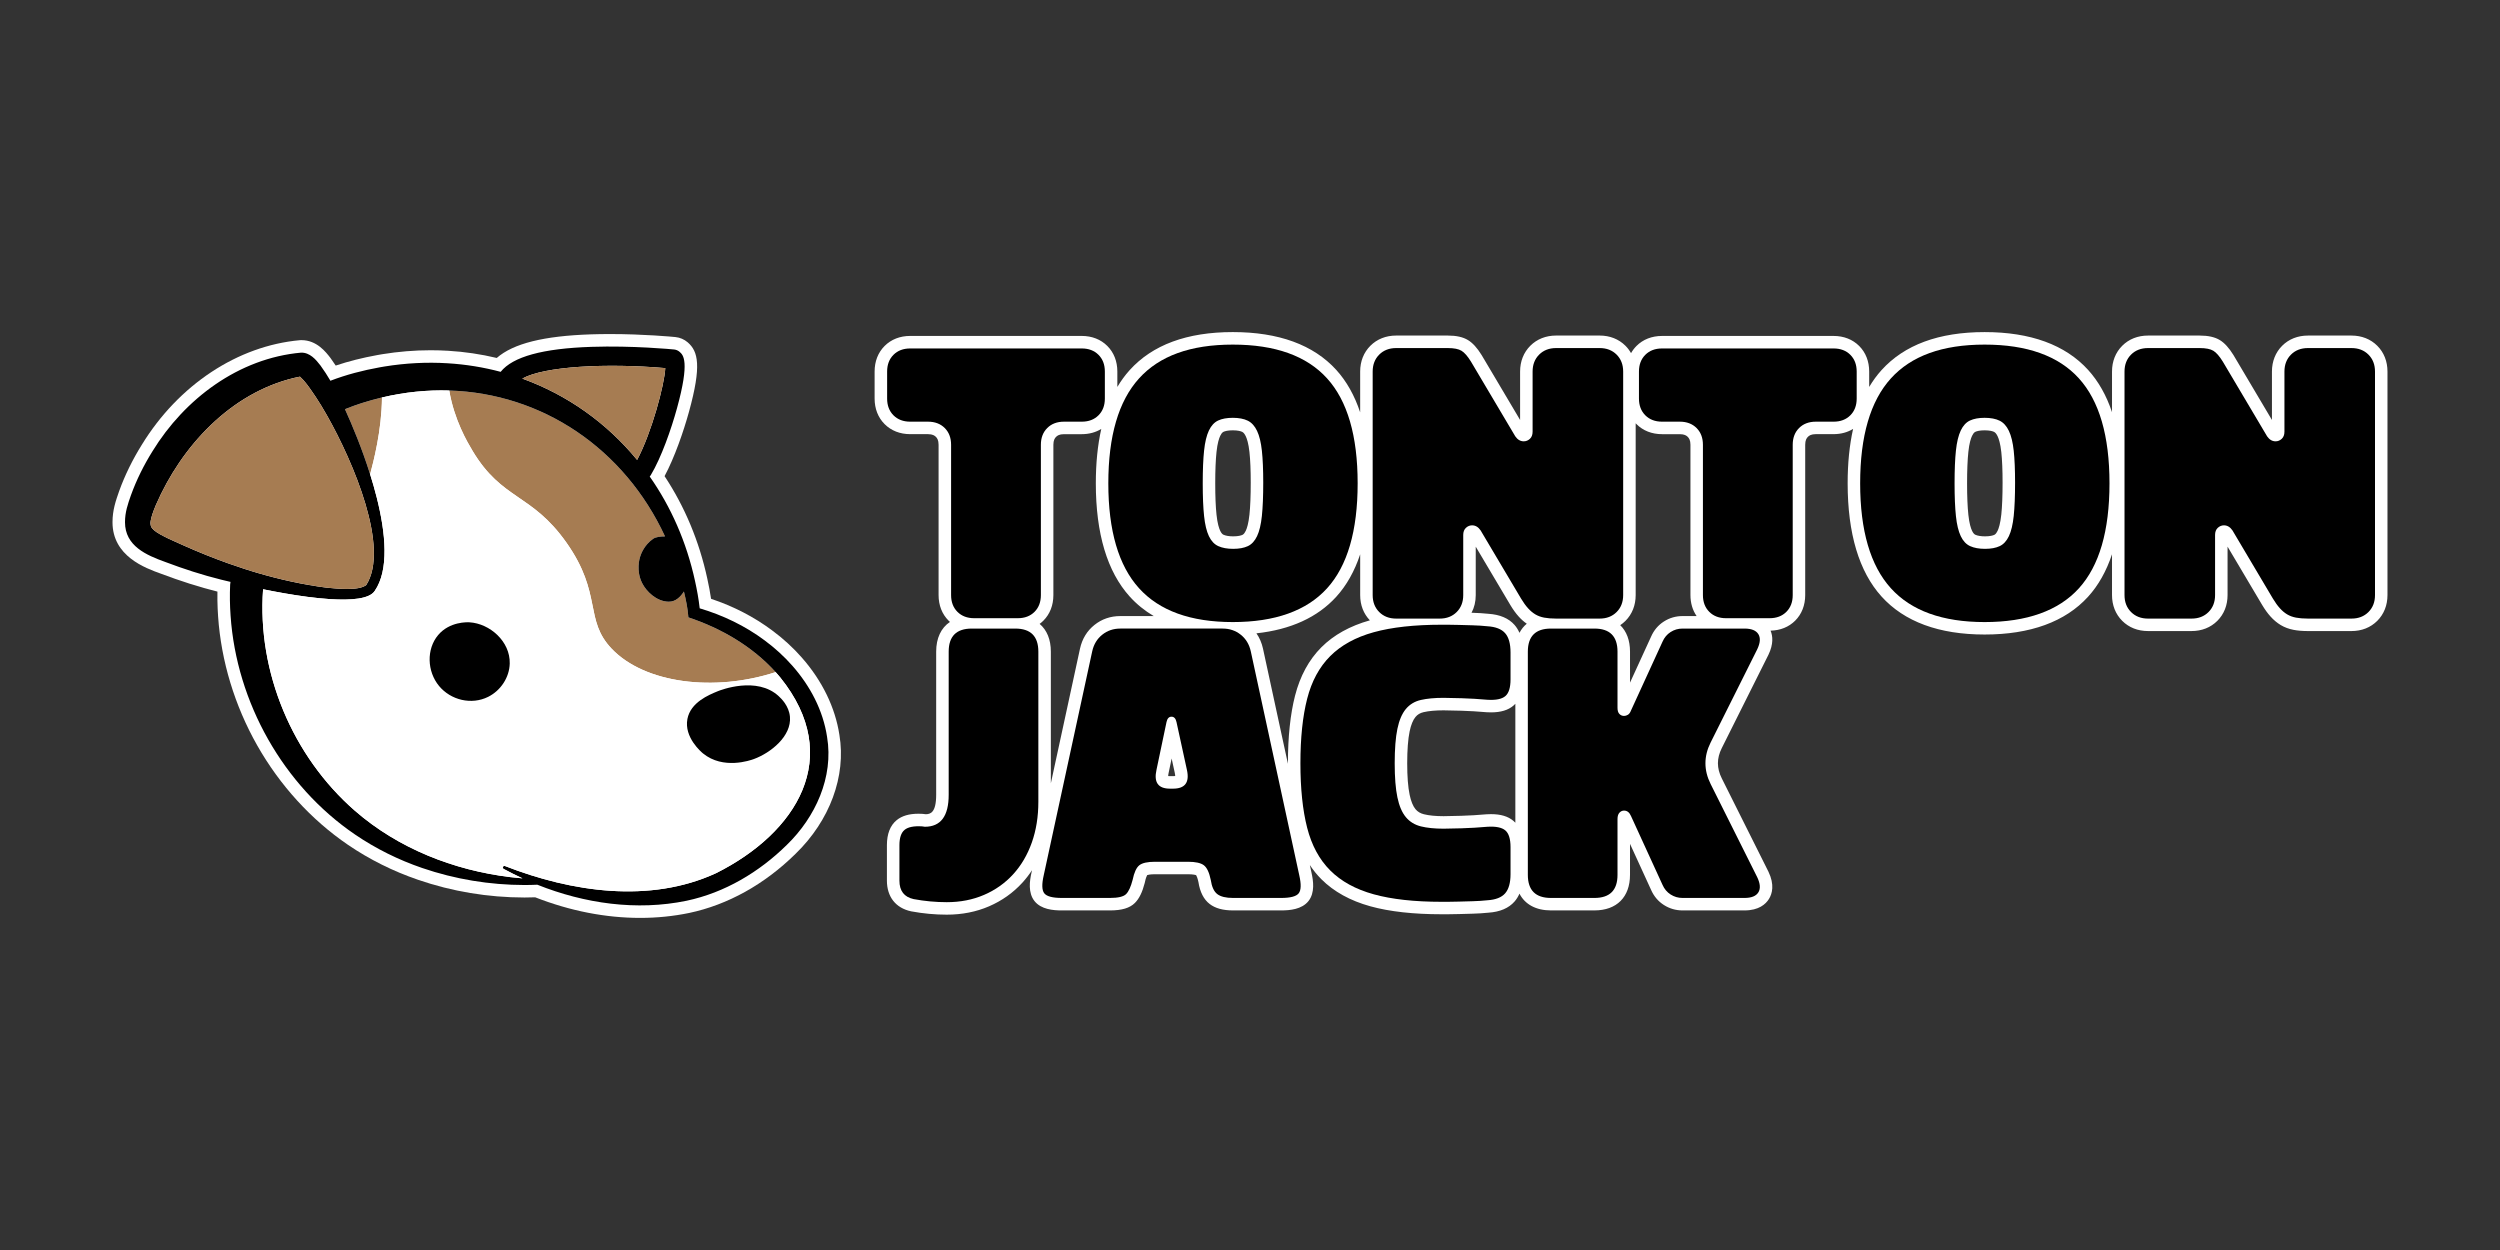
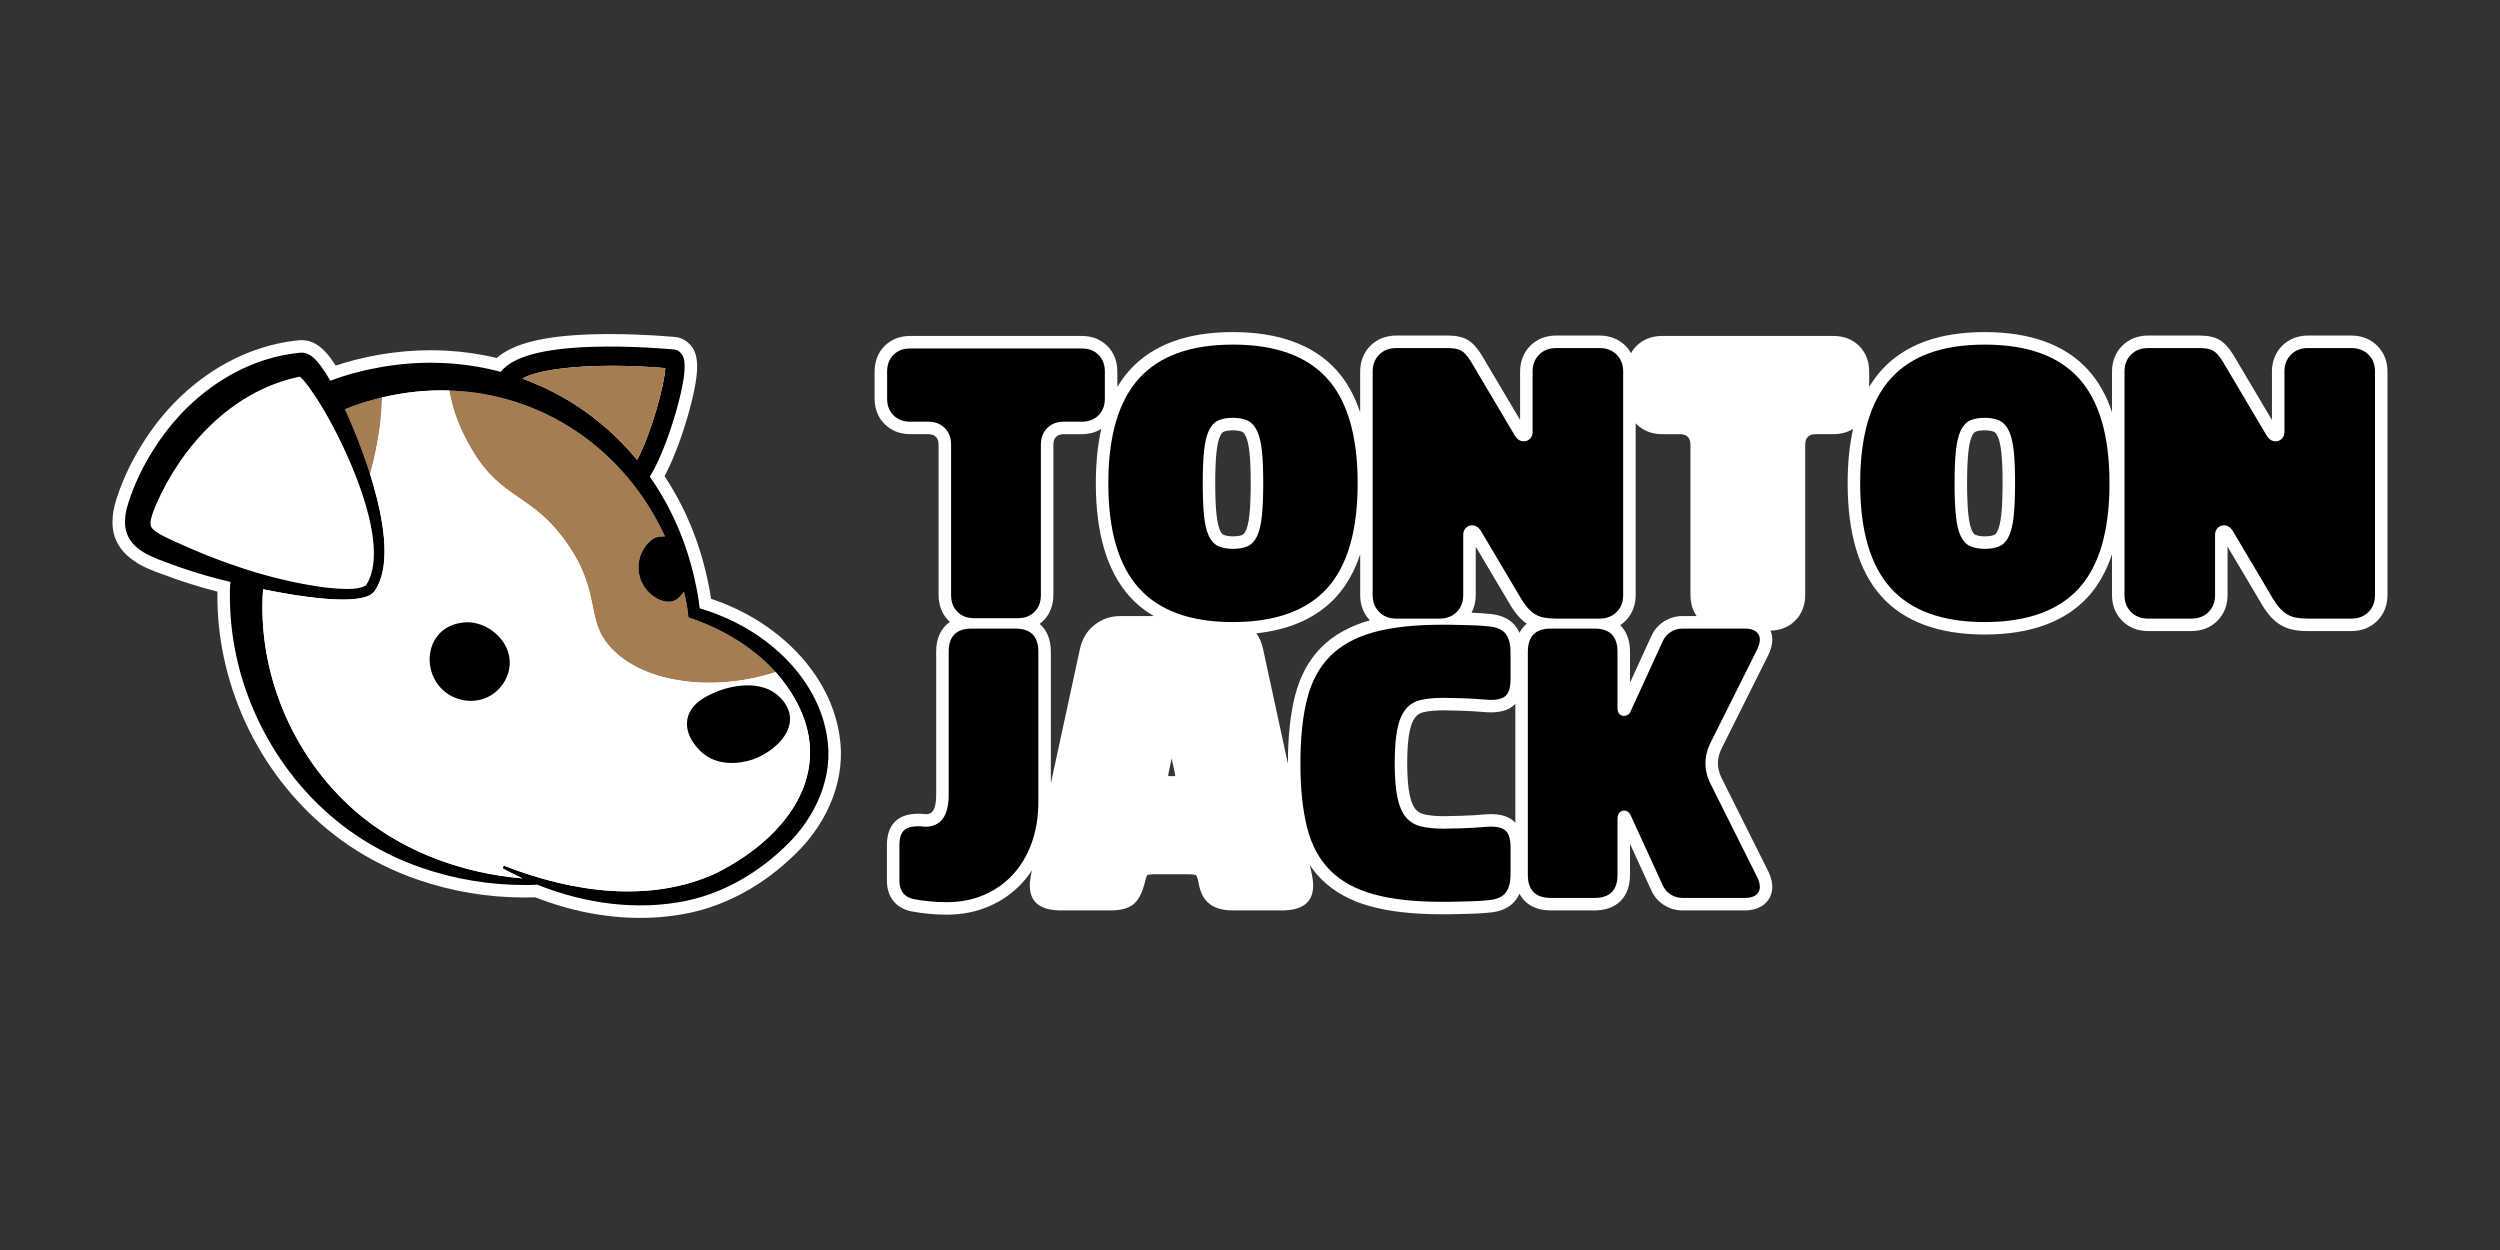
<svg xmlns="http://www.w3.org/2000/svg" viewBox="0 0 4000 2000" id="Calque_2">
  <rect x="0" y="0" width="4000" height="2000" fill="#333333" stroke="none" />
  <defs>
    <style>
      .cls-1 {
        fill: #fff;
      }

      .cls-2 {
        fill: none;
      }

      .cls-3 {
        fill: #a67c52;
      }
    </style>
  </defs>
  <g data-name="Calque_1" id="Calque_1-2">
    <rect height="2000" width="4000" x="0" class="cls-2" />
    <g>
      <path d="M3803.65,553.24c-10.7-10.68-24.97-16.33-41.26-16.33h-69.67c-16.31,0-30.58,5.65-41.27,16.34-10.69,10.69-16.34,24.96-16.34,41.27v77.44l-61.46-103.67c-.06-.11-.13-.22-.2-.33-7.07-11.43-14.17-19.22-21.73-23.83-8.01-4.86-18.56-7.22-32.27-7.22h-82.62c-16.31,0-30.58,5.65-41.27,16.34-10.69,10.69-16.34,24.96-16.34,41.27v64.95c-8.96-26.77-21.8-49.48-38.26-67.61-36.48-40.14-92.19-60.5-165.56-60.5s-128.49,20.47-164.97,60.85c-7.32,8.1-13.88,17.09-19.73,26.92v-24.62c0-16.31-5.54-30.48-16.04-40.97-10.49-10.48-24.66-16.02-40.96-16.02h-274.38c-16.31,0-30.47,5.54-40.94,16.02-3.45,3.45-6.36,7.31-8.72,11.5-2.42-4.29-5.4-8.25-8.95-11.81-10.7-10.68-24.97-16.33-41.26-16.33h-69.68c-16.31,0-30.57,5.65-41.26,16.34-10.69,10.69-16.35,24.97-16.35,41.27v77.43l-61.45-103.65c-.07-.11-.14-.23-.21-.34-7.09-11.44-14.2-19.23-21.72-23.81-8-4.87-18.56-7.23-32.27-7.23h-82.63c-16.31,0-30.57,5.65-41.26,16.34-10.69,10.69-16.35,24.97-16.35,41.27v65.24c-8.99-27.03-21.75-49.73-38.25-67.9-36.48-40.14-92.19-60.5-165.56-60.5s-128.5,20.47-164.97,60.85c-7.32,8.1-13.88,17.09-19.73,26.92v-24.62c0-16.31-5.55-30.47-16.04-40.96-10.49-10.49-24.65-16.03-40.96-16.03h-274.38c-16.31,0-30.48,5.54-40.96,16.03-10.49,10.48-16.03,24.65-16.03,40.96v43.16c0,16.31,5.54,30.48,16.02,40.95,10.48,10.5,24.65,16.05,40.97,16.05h28.36c7.42,0,10.68,2.31,12.69,4.31,2.01,2.01,4.31,5.26,4.31,12.68v240.47c0,16.31,5.54,30.48,16.03,40.96.7.7,1.43,1.38,2.16,2.04-14.17,9.5-22.04,25.85-22.04,47.52v229.05c0,29.02-9.52,30.96-16.68,31.09-1.62-.35-3.31-.54-5.03-.59-2.26-.13-4.47-.2-6.58-.2-15.02,0-26.42,3.35-34.86,10.23-10.4,8.48-15.67,21.98-15.67,40.13v56.64c0,25.92,14.05,43.82,38.56,49.11.19.04.38.08.56.11,18.76,3.49,37.81,5.26,56.61,5.26,24.39,0,47.15-4.49,67.65-13.34,20.59-8.88,38.53-21.6,53.34-37.82,5.63-6.17,10.78-12.83,15.44-19.95-.52,2.38-.79,3.66-.79,3.66-3.03,13.27-5.79,32.38,4.76,45.69,10.62,13.43,30.03,14.98,43.71,14.98h76.96c19.11,0,31.83-3.82,40-12.02,6.83-6.84,11.82-16.97,15.69-31.91.08-.32.16-.64.22-.97,1.48-7.14,3.03-10.44,3.73-11.65,1.34-.45,4.94-1.34,12.39-1.34h52.96c8.03,0,11.72,1.03,12.97,1.49.65,1.06,2.19,4.14,3.66,11,2.48,16.03,8.53,27.83,17.95,35.06,9.01,6.95,21.26,10.32,37.46,10.32h76.96c13.66,0,33.05-1.55,43.71-14.99,10.53-13.31,7.77-32.42,4.76-45.68,0,0-.93-4.28-2.58-11.91,5.47,8.27,11.63,15.86,18.47,22.7,19.84,19.84,46.22,34.41,78.39,43.3,30.53,8.45,68.89,12.73,114.02,12.73h9.85c4.94,0,10.88-.1,18.17-.32,6.74-.21,14.1-.41,22.06-.62,8.38-.22,16.74-.76,24.87-1.6,18.38-1.23,32.4-7.23,41.69-17.84,3.19-3.64,5.8-7.85,7.87-12.6,8.87,17.17,26.35,26.82,50.35,26.82h69.57c35.66,0,56.95-21.29,56.95-56.94v-49.57l33.79,73.76c4.45,10.13,11.3,18.22,20.37,24.04,9,5.78,19.06,8.72,29.9,8.72h99.13c22.95,0,33.97-10.01,39.14-18.36,5.18-8.31,9.24-22.61-.78-43.54-.05-.1-74.66-149.31-74.66-149.31-8.29-16.58-8.29-32.02,0-48.6,0,0,74.61-149.2,74.65-149.3,8.25-17.19,6.96-29.91,3.37-38.52,15.65-.35,29.24-5.85,39.39-15.99,10.49-10.49,16.04-24.66,16.04-40.96v-240.47c0-7.41,2.3-10.67,4.31-12.68s5.26-4.31,12.68-4.31h28.36c11.73,0,22.34-2.88,31.28-8.4-5.81,25.83-8.73,54.88-8.73,87.04,0,80.39,18.23,141.33,54.18,181.12,36.47,40.38,91.98,60.85,164.97,60.85s129.09-20.36,165.56-60.5c16.51-18.16,29.27-40.86,38.26-67.9v65.23c0,16.33,5.65,30.6,16.33,41.26,10.68,10.7,24.95,16.35,41.28,16.35h69.67c16.31,0,30.58-5.65,41.27-16.34,10.69-10.69,16.34-24.96,16.34-41.27v-77.45s55.33,93.27,55.34,93.3c4.43,7.38,8.81,13.43,13.36,18.48,5,5.56,10.48,10.16,16.32,13.67,6.14,3.68,13.11,6.27,20.7,7.72,6.58,1.26,14.27,1.9,22.87,1.9h69.67c16.31,0,30.58-5.65,41.27-16.34,10.69-10.69,16.34-24.96,16.34-41.27v-357.62c0-16.3-5.65-30.56-16.35-41.28ZM1946.43,723.02c1.48-14.01,4.02-21.65,5.88-25.59,1.13-2.38,2.94-5.43,5.17-6.47,2.41-1.12,6.96-2.45,14.99-2.45s12.81,1.37,15.11,2.52c2.04,1.02,3.95,3.38,5.67,7.01,1.86,3.94,4.4,11.53,5.89,25.33,1.36,12.59,2.04,28.98,2.04,48.73,0,20.99-.69,38.23-2.05,51.25-1.49,14.29-4.02,21.96-5.89,25.9-1.12,2.37-2.93,5.41-5.18,6.46-2.39,1.11-6.92,2.44-14.97,2.44-6.46,0-11.82-.88-15.53-2.56-1.88-.85-3.65-2.98-5.25-6.36-1.87-3.94-4.4-11.57-5.88-25.62-1.36-12.7-2.05-29.62-2.05-50.28s.69-37.57,2.05-50.31ZM1792.51,985.71c-15.69,0-29.63,4.79-41.43,14.23-11.83,9.45-19.58,22.16-23.05,37.77,0,.02-25.04,115.66-46.67,215.55v-210.6c0-19.48-6.37-34.66-17.94-44.43,2.09-1.55,4.08-3.26,5.95-5.13,10.49-10.49,16.03-24.65,16.03-40.96v-240.47c0-7.41,2.3-10.66,4.32-12.68,2.01-2.01,5.26-4.31,12.68-4.31h28.36c11.74,0,22.35-2.88,31.28-8.4-5.81,25.83-8.73,54.88-8.73,87.05,0,80.39,18.23,141.33,54.18,181.11,11.08,12.27,23.93,22.69,38.48,31.27h-53.46ZM1876.86,1241.85h-4.92c-1.2,0-2.14-.06-2.85-.15.04-1.22.23-3.05.82-5.63.02-.1,4.72-22.49,4.72-22.49,0,0,4.89,22.43,4.9,22.47.58,2.58.76,4.4.79,5.58-.82.12-1.95.21-3.45.21ZM2072.06,1113.13c-7.56,29.57-11.39,65.94-11.39,108.09,0,.28,0,.55,0,.83-19.76-91.27-39.91-184.33-39.91-184.35-2.03-9.15-5.55-17.29-10.49-24.38,54.96-5.98,97.83-25.59,127.76-58.52,16.5-18.16,29.26-40.85,38.25-67.89v65.23c0,15.89,5.37,29.82,15.51,40.39-31.8,8.93-57.89,23.41-77.55,43.07-19.94,19.94-34.13,46.02-42.18,77.53ZM2421.49,1313.42c-8.54-7.26-20.27-10.79-35.85-10.79-2.22,0-4.55.07-6.94.22-.18.01-.36.02-.55.04-13.68,1.21-27.17,2.01-40.12,2.39-12.88.4-22.67.61-28.32.61-12.66,0-23.25-1.04-31.45-3.09-5.78-1.45-10.07-4.05-13.51-8.17-3.97-4.77-7.2-12.72-9.34-23.02-2.58-12.31-3.89-29.26-3.89-50.39s1.31-38.69,3.89-51.04c2.14-10.27,5.36-18.22,9.32-22.98,3.35-4.02,7.53-6.5,13.11-7.78,8.39-1.92,19.11-2.89,31.87-2.89,5.42,0,14.95.21,28.34.61,13.09.4,26.59,1.2,40.11,2.39.18.02.35.03.53.04,2.42.15,4.78.22,7.02.22,15.57,0,27.29-3.54,35.79-10.8,1.08-.92,2.09-1.91,3.06-2.93v190.29c-.97-1.03-1.97-2.02-3.06-2.94ZM2431.15,1012.54c-2.07-4.75-4.69-8.97-7.88-12.62-9.3-10.61-23.32-16.6-41.68-17.83-8.13-.84-16.5-1.38-24.89-1.6-.75-.02-1.5-.04-2.25-.06,4.43-8.34,6.73-17.9,6.73-28.29v-77.44l55.33,93.27c4.34,7.25,8.85,13.48,13.38,18.5,4.02,4.48,8.36,8.31,12.94,11.48-4.8,3.98-8.72,8.87-11.68,14.6ZM2662.18,994.42c-9.06,5.82-15.91,13.91-20.37,24.05l-33.79,73.75v-49.56c0-18.17-5.54-32.59-15.67-42.39,2.99-1.99,5.79-4.28,8.39-6.87,10.68-10.7,16.33-24.96,16.33-41.26v-274.88c.43.46.86.93,1.31,1.37,10.48,10.5,24.65,16.05,40.96,16.05h28.37c7.42,0,10.67,2.3,12.68,4.31,2.01,2.01,4.31,5.26,4.31,12.68v240.47c0,12.75,3.4,24.18,9.89,33.57h-22.5c-10.85,0-20.91,2.93-29.9,8.71ZM3202.08,823.34c-1.51,14.31-4.03,21.98-5.9,25.91-1.12,2.37-2.93,5.41-5.19,6.47-2.38,1.11-6.91,2.44-14.96,2.44-6.46,0-11.82-.88-15.52-2.55-1.88-.85-3.65-2.98-5.25-6.37-1.87-3.95-4.42-11.59-5.89-25.6-1.36-12.8-2.05-29.72-2.05-50.3s.69-37.49,2.05-50.31c1.47-13.98,4.02-21.64,5.89-25.59,1.13-2.38,2.94-5.43,5.18-6.47,2.4-1.12,6.94-2.45,14.97-2.45s12.8,1.36,15.12,2.52c2.03,1.01,3.94,3.37,5.66,7.01,1.86,3.93,4.4,11.52,5.9,25.32,1.35,12.62,2.04,29.02,2.04,48.74,0,20.96-.69,38.21-2.04,51.24Z" class="cls-1" />
-       <path d="M1282.91,1052.12c-14.02-15.93-30.04-30.59-47.62-43.57-28.78-21.47-61.56-38.42-97.58-50.46-1.49-10.07-3.49-20.72-6.11-32.66-12.94-59.56-35.89-114.53-68.29-163.59,16.07-29.92,30.51-71.96,39.13-103.23,20.26-73.52,14.61-96.29-2.01-110.78-.03-.03-.07-.06-.1-.09-5.52-4.75-12.29-7.67-19.58-8.44-.05,0-.11-.01-.16-.02-5.02-.49-50.59-4.8-104.75-4.8-10.4,0-20.57.16-30.24.48-75.69,2.51-124.24,14.58-150.8,37.76-25.38-6.05-51.41-9.91-77.54-11.47-9.33-.57-18.83-.86-28.25-.86-25.54,0-51.57,2.13-77.37,6.33-.04,0-.08.01-.13.02-2.55.43-5.09.87-7.64,1.33-24.15,4.38-46.14,9.92-66.73,16.84-2.7-4.12-5.42-8.05-8.2-11.86-.09-.13-.19-.25-.28-.38-7.08-9.23-21.81-28.45-46.28-28.45-.37,0-.73,0-1.1.01-.43.01-.86.03-1.29.07-99.64,8.9-194.19,71.36-252.95,167.09-14.96,23.98-27.17,48.88-36.27,74-.03.07-.31.88-.31.88-5.15,14.72-10.47,29.94-10.45,49.26-.03,54.43,52.29,73.32,77.59,82.41,31.49,11.9,61.86,21.53,90.29,28.62-.08,4.74-.09,9.45-.03,14.08.14,8.65.51,17.38,1.12,25.89,4.89,71.23,26.52,142.5,62.55,206.1,36.29,64.05,86.51,119.06,145.22,159.08,34.42,23.45,72.21,42.29,112.31,56.01,54.47,18.69,111.71,28.21,170.18,28.3,5.42,0,11.15-.12,17.07-.34,56.07,21.86,112.6,32.95,168.1,32.95h0c26.69,0,53.02-2.66,78.34-7.91,61.7-13.05,120.5-45.73,170.05-94.53,54.98-53.27,81.25-124.38,70.27-190.25-6.66-43.86-27.46-86.67-60.17-123.82Z" class="cls-1" />
+       <path d="M1282.91,1052.12c-14.02-15.93-30.04-30.59-47.62-43.57-28.78-21.47-61.56-38.42-97.58-50.46-1.49-10.07-3.49-20.72-6.11-32.66-12.94-59.56-35.89-114.53-68.29-163.59,16.07-29.92,30.51-71.96,39.13-103.23,20.26-73.52,14.61-96.29-2.01-110.78-.03-.03-.07-.06-.1-.09-5.52-4.75-12.29-7.67-19.58-8.44-.05,0-.11-.01-.16-.02-5.02-.49-50.59-4.8-104.75-4.8-10.4,0-20.57.16-30.24.48-75.69,2.51-124.24,14.58-150.8,37.76-25.38-6.05-51.41-9.91-77.54-11.47-9.33-.57-18.83-.86-28.25-.86-25.54,0-51.57,2.13-77.37,6.33-.04,0-.08.01-.13.02-2.55.43-5.09.87-7.64,1.33-24.15,4.38-46.14,9.92-66.73,16.84-2.7-4.12-5.42-8.05-8.2-11.86-.09-.13-.19-.25-.28-.38-7.08-9.23-21.81-28.45-46.28-28.45-.37,0-.73,0-1.1.01-.43.01-.86.03-1.29.07-99.64,8.9-194.19,71.36-252.95,167.09-14.96,23.98-27.17,48.88-36.27,74-.03.07-.31.88-.31.88-5.15,14.72-10.47,29.94-10.45,49.26-.03,54.43,52.29,73.32,77.59,82.41,31.49,11.9,61.86,21.53,90.29,28.62-.08,4.74-.09,9.45-.03,14.08.14,8.65.51,17.38,1.12,25.89,4.89,71.23,26.52,142.5,62.55,206.1,36.29,64.05,86.51,119.06,145.22,159.08,34.42,23.45,72.21,42.29,112.31,56.01,54.47,18.69,111.71,28.21,170.18,28.3,5.42,0,11.15-.12,17.07-.34,56.07,21.86,112.6,32.95,168.1,32.95c26.69,0,53.02-2.66,78.34-7.91,61.7-13.05,120.5-45.73,170.05-94.53,54.98-53.27,81.25-124.38,70.27-190.25-6.66-43.86-27.46-86.67-60.17-123.82Z" class="cls-1" />
    </g>
    <g>
      <path d="M1757.59,567.7c-6.78-6.78-15.72-10.17-26.82-10.17h-274.38c-11.1,0-20.04,3.39-26.82,10.17-6.78,6.78-10.17,15.72-10.17,26.82v43.16c0,11.1,3.39,20.04,10.17,26.82,6.78,6.79,15.72,10.18,26.82,10.18h28.36c11.1,0,20.04,3.39,26.83,10.17,6.78,6.78,10.17,15.72,10.17,26.82v240.47c0,11.1,3.39,20.04,10.17,26.82,6.78,6.78,15.73,10.17,26.82,10.17h69.68c11.1,0,20.04-3.39,26.82-10.17s10.17-15.72,10.17-26.82v-240.47c0-11.1,3.39-20.04,10.18-26.82,6.78-6.78,15.72-10.17,26.82-10.17h28.36c11.1,0,20.04-3.39,26.82-10.18,6.78-6.78,10.18-15.72,10.18-26.82v-43.16c0-11.1-3.4-20.04-10.18-26.82Z" />
      <path d="M2123.23,605.31c-32.68-35.96-82.93-53.95-150.76-53.95s-117.46,18.09-150.13,54.26c-32.68,36.18-49.02,92.08-49.02,167.71s16.34,131.54,49.02,167.71c32.67,36.18,82.71,54.26,150.13,54.26s118.08-17.98,150.76-53.95c32.67-35.96,49.01-91.97,49.01-168.02s-16.34-132.04-49.01-168.02ZM2019.02,825.43c-1.44,13.78-4,24.57-7.7,32.37-3.7,7.82-8.64,13.16-14.8,16.03-6.17,2.88-13.98,4.32-23.43,4.32s-17.37-1.44-23.74-4.32c-6.38-2.87-11.41-8.21-15.11-16.03-3.7-7.8-6.27-18.49-7.7-32.06-1.45-13.56-2.16-31.03-2.16-52.41s.71-38.84,2.16-52.41c1.43-13.56,4-24.25,7.7-32.06,3.7-7.8,8.64-13.15,14.8-16.03,6.17-2.87,13.97-4.32,23.43-4.32s17.88,1.54,24.05,4.63c6.16,3.08,11.1,8.53,14.8,16.34s6.26,18.4,7.7,31.75c1.44,13.36,2.16,30.32,2.16,50.87,0,21.79-.72,39.56-2.16,53.33Z" />
      <path d="M2586.58,567.39c-6.99-6.98-16.03-10.48-27.13-10.48h-69.68c-11.09,0-20.14,3.5-27.12,10.48s-10.49,16.03-10.49,27.13v96.19c0,4.93-1.44,8.74-4.31,11.41-2.88,2.67-6.17,4-9.87,4-5.34,0-9.86-2.66-13.56-8.01l-70.91-119.62c-5.35-8.63-10.38-14.38-15.11-17.26-4.72-2.87-12.02-4.32-21.88-4.32h-82.63c-11.09,0-20.14,3.5-27.12,10.48s-10.49,16.03-10.49,27.13v357.62c0,11.1,3.49,20.14,10.49,27.13,6.98,6.99,16.03,10.48,27.12,10.48h69.68c11.1,0,20.13-3.49,27.13-10.48,6.98-6.99,10.48-16.03,10.48-27.13v-96.19c0-4.93,1.43-8.73,4.32-11.4,2.87-2.67,6.16-4.01,9.86-4.01,5.34,0,9.87,2.68,13.56,8.01l64.75,109.14c3.69,6.16,7.4,11.31,11.1,15.41,3.7,4.12,7.6,7.4,11.71,9.87,4.11,2.46,8.83,4.22,14.18,5.24,5.34,1.02,11.72,1.54,19.11,1.54h69.68c11.1,0,20.14-3.49,27.13-10.48,6.98-6.99,10.48-16.03,10.48-27.13v-357.62c0-11.1-3.5-20.13-10.48-27.13Z" />
-       <path d="M2960.54,567.7c-6.79-6.78-15.73-10.17-26.83-10.17h-274.38c-11.09,0-20.03,3.39-26.81,10.17-6.79,6.78-10.18,15.72-10.18,26.82v43.16c0,11.1,3.39,20.04,10.18,26.82,6.78,6.79,15.72,10.18,26.81,10.18h28.37c11.1,0,20.04,3.39,26.82,10.17,6.78,6.78,10.17,15.72,10.17,26.82v240.47c0,11.1,3.39,20.04,10.18,26.82,6.78,6.78,15.72,10.17,26.82,10.17h69.67c11.1,0,20.04-3.39,26.82-10.17,6.78-6.78,10.18-15.72,10.18-26.82v-240.47c0-11.1,3.39-20.04,10.17-26.82,6.78-6.78,15.72-10.17,26.82-10.17h28.36c11.1,0,20.04-3.39,26.83-10.18,6.78-6.78,10.17-15.72,10.17-26.82v-43.16c0-11.1-3.39-20.04-10.17-26.82Z" />
      <path d="M3326.17,605.31c-32.68-35.96-82.93-53.95-150.76-53.95s-117.45,18.09-150.13,54.26c-32.68,36.18-49.02,92.08-49.02,167.71s16.34,131.54,49.02,167.71c32.68,36.18,82.72,54.26,150.13,54.26s118.08-17.98,150.76-53.95c32.68-35.96,49.02-91.97,49.02-168.02s-16.34-132.04-49.02-168.02ZM3221.97,825.43c-1.45,13.78-4.01,24.57-7.71,32.37-3.7,7.82-8.63,13.16-14.8,16.03-6.16,2.88-13.98,4.32-23.43,4.32s-17.37-1.44-23.74-4.32c-6.37-2.87-11.4-8.21-15.1-16.03-3.7-7.8-6.28-18.49-7.71-32.06-1.44-13.56-2.16-31.03-2.16-52.41s.72-38.84,2.16-52.41c1.43-13.56,4.01-24.25,7.71-32.06,3.7-7.8,8.63-13.15,14.8-16.03,6.16-2.87,13.97-4.32,23.42-4.32s17.89,1.54,24.05,4.63c6.17,3.08,11.1,8.53,14.8,16.34,3.7,7.81,6.26,18.4,7.71,31.75,1.43,13.36,2.15,30.32,2.15,50.87,0,21.79-.72,39.56-2.15,53.33Z" />
      <path d="M3789.52,567.39c-6.99-6.98-16.03-10.48-27.13-10.48h-69.67c-11.1,0-20.15,3.5-27.13,10.48s-10.48,16.03-10.48,27.13v96.19c0,4.93-1.45,8.74-4.32,11.41-2.88,2.67-6.17,4-9.86,4-5.35,0-9.87-2.66-13.57-8.01l-70.91-119.62c-5.34-8.63-10.38-14.38-15.1-17.26-4.73-2.87-12.03-4.32-21.89-4.32h-82.62c-11.1,0-20.15,3.5-27.13,10.48s-10.48,16.03-10.48,27.13v357.62c0,11.1,3.48,20.14,10.48,27.13,6.98,6.99,16.03,10.48,27.13,10.48h69.67c11.1,0,20.14-3.49,27.13-10.48,6.99-6.99,10.48-16.03,10.48-27.13v-96.19c0-4.93,1.44-8.73,4.32-11.4,2.87-2.67,6.17-4.01,9.86-4.01,5.34,0,9.87,2.68,13.57,8.01l64.74,109.14c3.7,6.16,7.4,11.31,11.1,15.41,3.7,4.12,7.6,7.4,11.71,9.87,4.11,2.46,8.84,4.22,14.19,5.24,5.33,1.02,11.71,1.54,19.11,1.54h69.67c11.1,0,20.14-3.49,27.13-10.48,6.99-6.99,10.48-16.03,10.48-27.13v-357.62c0-11.1-3.49-20.13-10.48-27.13Z" />
      <path d="M1624.42,1005.71h-69.57c-24.63,0-36.95,12.32-36.95,36.95v229.05c0,34.07-12.73,51.1-38.17,51.1-.83,0-1.54-.1-2.16-.31-.61-.2-1.33-.3-2.15-.3-13.15-.82-22.48,1.02-28.02,5.54-5.54,4.52-8.31,12.73-8.31,24.63v56.64c0,16.42,7.59,26.28,22.78,29.56,17.64,3.28,35.3,4.92,52.95,4.92,21.76,0,41.66-3.9,59.73-11.7,18.06-7.79,33.56-18.78,46.49-32.94,12.93-14.16,22.87-31.09,29.86-50.79,6.98-19.71,10.47-41.46,10.47-65.27v-240.13c0-24.63-12.32-36.95-36.95-36.95Z" />
-       <path d="M2078.82,1400.39l-77.58-358.35c-2.46-11.08-7.8-19.91-16.01-26.48-8.21-6.56-17.85-9.85-28.94-9.85h-163.78c-11.08,0-20.74,3.29-28.94,9.85-8.22,6.57-13.55,15.4-16.01,26.48l-77.58,358.35c-3.29,14.38-2.98,24.02.92,28.94,3.9,4.93,13.24,7.39,28.02,7.39h76.96c13.14,0,21.76-2.05,25.86-6.16,4.1-4.1,7.6-11.7,10.47-22.78,2.46-11.9,6.05-19.7,10.78-23.4,4.71-3.69,13.02-5.54,24.93-5.54h52.96c11.9,0,20.32,1.85,25.24,5.54,4.93,3.7,8.62,11.5,11.08,23.4,1.64,11.08,5.13,18.68,10.47,22.78,5.33,4.11,13.75,6.16,25.25,6.16h76.96c14.78,0,24.11-2.46,28.02-7.39,3.89-4.92,4.2-14.56.92-28.94ZM1876.86,1261.85h-4.92c-18.89,0-26.08-10.05-21.55-30.17l16.01-76.35c1.23-5.74,3.89-8.62,8-8.62s6.77,2.88,8,8.62l16.63,76.35c4.51,20.12-2.88,30.17-22.17,30.17Z" />
      <path d="M2249.37,1134.4c6.16-7.39,14.17-12.21,24.02-14.47,9.85-2.25,21.95-3.39,36.32-3.39,5.75,0,15.4.21,28.94.62,13.55.41,27.3,1.23,41.26,2.46,13.54.83,23.09-1.12,28.63-5.85,5.54-4.71,8.31-13.64,8.31-26.78v-43.1c0-13.95-2.88-24.22-8.62-30.79-5.75-6.56-15.19-10.26-28.32-11.08-7.81-.82-15.7-1.33-23.71-1.54-8-.2-15.39-.41-22.16-.62-6.78-.2-12.63-.31-17.55-.31h-9.85c-43.52,0-79.74,4.01-108.68,12.01-28.94,8.01-52.13,20.73-69.58,38.18-17.45,17.45-29.76,40.23-36.94,68.34-7.19,28.12-10.77,62.5-10.77,103.14s3.58,75.02,10.77,103.13c7.18,28.12,19.49,50.9,36.94,68.35,17.45,17.45,40.64,30.17,69.58,38.17,28.94,8.01,65.16,12.01,108.68,12.01h9.85c4.92,0,10.77-.11,17.55-.31,6.77-.21,14.16-.41,22.16-.62,8.01-.21,15.9-.72,23.71-1.54,13.13-.82,22.57-4.51,28.32-11.08,5.74-6.56,8.62-16.83,8.62-30.78v-43.11c0-13.13-2.77-22.06-8.31-26.78-5.54-4.71-15.09-6.67-28.63-5.85-13.96,1.23-27.71,2.06-41.26,2.46-13.54.42-23.19.62-28.94.62-14.37,0-26.47-1.23-36.32-3.69-9.85-2.47-17.86-7.39-24.02-14.78-6.15-7.39-10.68-17.95-13.54-31.71-2.88-13.75-4.31-31.91-4.31-54.49s1.43-41.35,4.31-55.11c2.86-13.75,7.39-24.32,13.54-31.71Z" />
      <path d="M2737.02,1254.46c-11.08-22.16-11.08-44.33,0-66.49l74.51-149.01c4.92-10.25,5.54-18.36,1.84-24.32-3.69-5.95-11.08-8.93-22.16-8.93h-99.13c-6.99,0-13.35,1.85-19.09,5.54-5.76,3.7-10.07,8.84-12.93,15.4l-50.49,110.21c-1.24,3.29-2.88,5.54-4.93,6.77-2.06,1.24-4.11,1.85-6.16,1.85-2.87,0-5.34-1.02-7.38-3.08-2.06-2.05-3.08-5.33-3.08-9.85v-89.89c0-24.63-12.32-36.95-36.95-36.95h-69.57c-24.63,0-36.95,12.32-36.95,36.95v357.12c0,24.63,12.32,36.94,36.95,36.94h69.57c24.63,0,36.95-12.31,36.95-36.94v-89.28c0-4.52,1.02-7.9,3.08-10.16,2.04-2.25,4.51-3.39,7.38-3.39,4.93,0,8.62,2.88,11.09,8.62l50.49,110.22c2.86,6.57,7.17,11.69,12.93,15.39,5.74,3.69,12.1,5.54,19.09,5.54h99.13c11.08,0,18.47-2.97,22.16-8.93,3.7-5.94,3.08-14.05-1.84-24.32l-74.51-149.01Z" />
      <g>
        <path d="M611.17,635.96c-.41,52.91-13.71,103.04-18.98,122.9-12.87-40.85-28.62-78.72-40.21-104.15,8.52-3.49,17.38-6.69,26.24-9.58,11-3.52,22-6.56,32.95-9.17Z" class="cls-3" />
        <path d="M1241.05,1075.4c-98.14,32.08-209.34,18.13-262.28-37.34-44.45-46.57-14.52-87.47-72.19-169.47-56.01-79.61-103.04-67.77-150.63-147.49-7.91-13.27-29.29-49.12-37.14-96.25,149.27,4.58,280.3,93.26,345.23,233.41-6.9.02-14.69.68-19.37,4.06-13.74,9.88-18.8,23.27-20.4,28.25-.98,3.1-6.82,22.31,3.15,42.36,6.53,13.14,22.83,29.44,42.35,29.82,11.52.21,19.35-8.24,24.51-16.32,3.33,13.72,6.18,27.53,7.13,41.35,52.6,17.51,102.34,46.4,139.64,87.62Z" class="cls-3" />
        <path d="M1323.33,1179.09c-6.44-42.64-27.1-81.58-55.43-113.76-13.37-15.19-28.43-28.84-44.54-40.73-31.18-23.27-66.72-40.26-103.85-51.29-1.63-14.87-4.29-29.23-7.46-43.64-13.56-62.42-38.56-118.82-72.5-167.2.66-.69,1.22-1.47,1.71-2.29,16.94-28.23,32.75-73.71,41.89-106.89,20.89-75.8,9.99-85.28,4.13-90.39-2.43-2.09-5.45-3.38-8.65-3.72-2.66-.26-66.17-6.43-132.38-4.23-77.92,2.58-125.82,15.73-145.19,39.98-27.4-7.31-55.83-11.97-85.04-13.72-32.87-2.02-66.76-.36-101.18,5.24-2.48.42-4.96.85-7.41,1.29-26.97,4.89-53.07,11.6-78.77,21.46-4.83-8.23-10.02-16.34-15.88-24.37-7.39-9.64-17.05-20.95-31.02-20.61-99.76,8.91-186.25,73.8-237.72,157.68-13.87,22.22-25.55,45.66-34.48,70.3-5.01,14.33-9.58,27.14-9.56,43.34-.02,38.01,34.2,52.75,64.5,63.63,29.17,11.03,59.3,20.84,89.6,28.33,3.47.86,8.76,2.12,14.69,3.51-.29,1.4-.48,2.84-.55,4.31-.37,8.3-.51,16.7-.39,25.01.13,8.31.49,16.59,1.08,24.83,9.51,138.61,84.13,271.67,199.08,350.02,33.19,22.61,69.59,40.64,107.54,53.62,52.56,18.03,108.14,27.13,163.66,27.22,6.84,0,13.71-.19,20.51-.49,75.41,30.11,158.92,42.22,238.9,25.63,60.81-12.86,116.08-45.79,160.22-89.28,45.61-44.16,75.28-108.38,64.49-172.79ZM1064.46,588.99c-1.19,25.71-21.42,102.28-45.07,146.89-48.73-59.32-111.9-104.21-183.77-130.14,35.38-19.7,134.65-24.94,228.84-16.75ZM405.13,914.62h-.02c-4.7-1.43-9.39-2.91-14.05-4.42-8.84-2.85-17.63-5.84-26.36-8.97-23.61-8.41-46.85-17.81-69.63-27.94-9.25-4.36-24.15-10.43-32.8-15.15-7.49-3.8-16.86-8.97-20.35-15.09-2.53-6.51-.36-12.31,1.71-19.86,1.16-4.15,4.26-11.28,5.86-15.33,40.86-94.06,119.39-178.85,221.42-203.28,2.9-.78,5.99-1.34,9.04-1.94,7.93,7.29,14.25,16.3,20.58,25.65,1.58,2.32,3.18,4.67,4.78,7.03,5.37,8.07,11.45,18.02,17.87,29.39,42.69,75.3,100.54,212.27,62.81,271.26-12.14,9.87-47.88,5.76-63.97,4.23-36.95-4.8-73.5-12.85-109.41-23.36-2.5-.73-4.99-1.47-7.48-2.22ZM1146.03,1396.9c-106.16,49.14-231.88,30.29-337.94-11.21-1.19-.54-2.61-.08-3.26,1.09-.7,1.23-.26,2.79.99,3.48,9.86,5.34,19.94,10.38,30.2,15.1-6.51-.52-13-1.18-19.49-1.96-90.75-11.02-179.55-45.93-248.75-106.26-99.9-87.12-156.49-222.02-146.86-354.32,10.68,2.18,22.31,4.42,34.34,6.5,23.89,4.16,49.41,7.75,72.31,9.25,34.72,2.27,63.54-.26,71.95-13.02,23.04-33.39,17.87-91.75,3.2-149.76-3.12-12.42-6.71-24.79-10.53-36.91v-.02c-12.87-40.85-28.62-78.72-40.21-104.15,8.52-3.49,17.38-6.69,26.24-9.58,11-3.52,22-6.56,32.95-9.17,36.47-8.62,72.54-12.21,107.64-11.11,149.27,4.58,280.3,93.26,345.23,233.41-6.9.02-14.69.68-19.37,4.06-13.74,9.88-18.8,23.27-20.4,28.25-.98,3.1-6.82,22.31,3.15,42.36,6.53,13.14,22.83,29.44,42.35,29.82,11.52.21,19.35-8.24,24.51-16.32,3.33,13.72,6.18,27.53,7.13,41.35,52.6,17.51,102.34,46.4,139.64,87.62,2.53,2.82,5,5.68,7.43,8.6,102.45,127.4,26.14,248.41-102.45,312.9Z" />
        <path d="M1248.48,1084c-2.43-2.92-4.9-5.78-7.43-8.6-98.14,32.08-209.34,18.13-262.28-37.34-44.45-46.57-14.52-87.47-72.19-169.47-56.01-79.61-103.04-67.77-150.63-147.49-7.91-13.27-29.29-49.12-37.14-96.25-35.1-1.1-71.17,2.49-107.64,11.11-.41,52.91-13.71,103.04-18.98,122.9v.02c3.82,12.12,7.41,24.49,10.53,36.91,14.67,58.01,19.84,116.37-3.2,149.76-8.41,12.76-37.23,15.29-71.95,13.02-22.9-1.5-48.42-5.09-72.31-9.25-12.03-2.08-23.66-4.32-34.34-6.5-9.63,132.3,46.96,267.2,146.86,354.32,69.2,60.33,158,95.24,248.75,106.26,6.49.78,12.98,1.44,19.49,1.96-10.26-4.72-20.34-9.76-30.2-15.1-1.25-.69-1.69-2.25-.99-3.48.65-1.17,2.07-1.63,3.26-1.09,106.06,41.5,231.78,60.35,337.94,11.21,128.59-64.49,204.9-185.5,102.45-312.9ZM781.05,1114.94c-26.63,13.32-59.74,5.27-78.46-17.25-19.47-23.48-20.45-59.19-1.55-81.61,18.47-21.87,47.05-20.58,50.2-20.38,32.49,1.99,65.21,30.56,64.34,65.88-.55,22.37-14.44,43.31-34.53,53.36ZM1206.31,1214.44c-5.99,2.2-49.2,17.33-81.43-8.91-2.45-1.99-30.7-25.69-25.02-55.21,5.14-26.57,33.98-38.38,48.81-44.45,3.87-1.57,62.42-24.56,97.41,8.19,3.8,3.54,16.24,15.21,17.82,32.75,2.79,31.19-30.94,57.82-57.59,67.63Z" class="cls-1" />
-         <path d="M585.99,935.97c-12.14,9.87-47.88,5.76-63.97,4.23-36.95-4.8-73.5-12.86-109.42-23.37-2.49-.73-4.98-1.47-7.47-2.22h-.02c-4.7-1.43-9.39-2.9-14.05-4.41-8.83-2.85-17.62-5.84-26.36-8.97-23.61-8.41-46.85-17.82-69.63-27.94-9.25-4.36-24.15-10.43-32.79-15.15-7.49-3.8-16.87-8.96-20.35-15.09-2.53-6.51-.36-12.31,1.71-19.86,1.16-4.15,4.26-11.28,5.86-15.33,40.86-94.06,119.39-178.84,221.42-203.27,2.89-.78,5.99-1.34,9.04-1.94,7.93,7.29,14.25,16.3,20.58,25.65,1.58,2.32,3.18,4.67,4.78,7.02,5.37,8.08,11.44,18.03,17.87,29.39,42.69,75.31,100.54,212.28,62.81,271.27Z" class="cls-3" />
        <path d="M1064.45,588.99c-1.19,25.72-21.41,102.29-45.07,146.89-48.73-59.32-111.9-104.2-183.77-130.14,35.38-19.7,134.65-24.95,228.84-16.75Z" class="cls-3" />
        <path d="M815.58,1061.58c-.55,22.37-14.44,43.31-34.53,53.36-26.63,13.32-59.74,5.27-78.46-17.25-19.47-23.48-20.45-59.19-1.55-81.61,18.47-21.87,47.05-20.58,50.2-20.38,32.49,1.99,65.21,30.56,64.34,65.88Z" />
        <path d="M1206.31,1214.44c-5.99,2.2-49.2,17.33-81.43-8.91-2.45-1.99-30.7-25.69-25.02-55.21,5.14-26.57,33.98-38.38,48.81-44.45,3.87-1.57,62.42-24.56,97.41,8.19,3.8,3.54,16.24,15.21,17.82,32.75,2.79,31.19-30.94,57.82-57.59,67.63Z" />
      </g>
    </g>
  </g>
</svg>